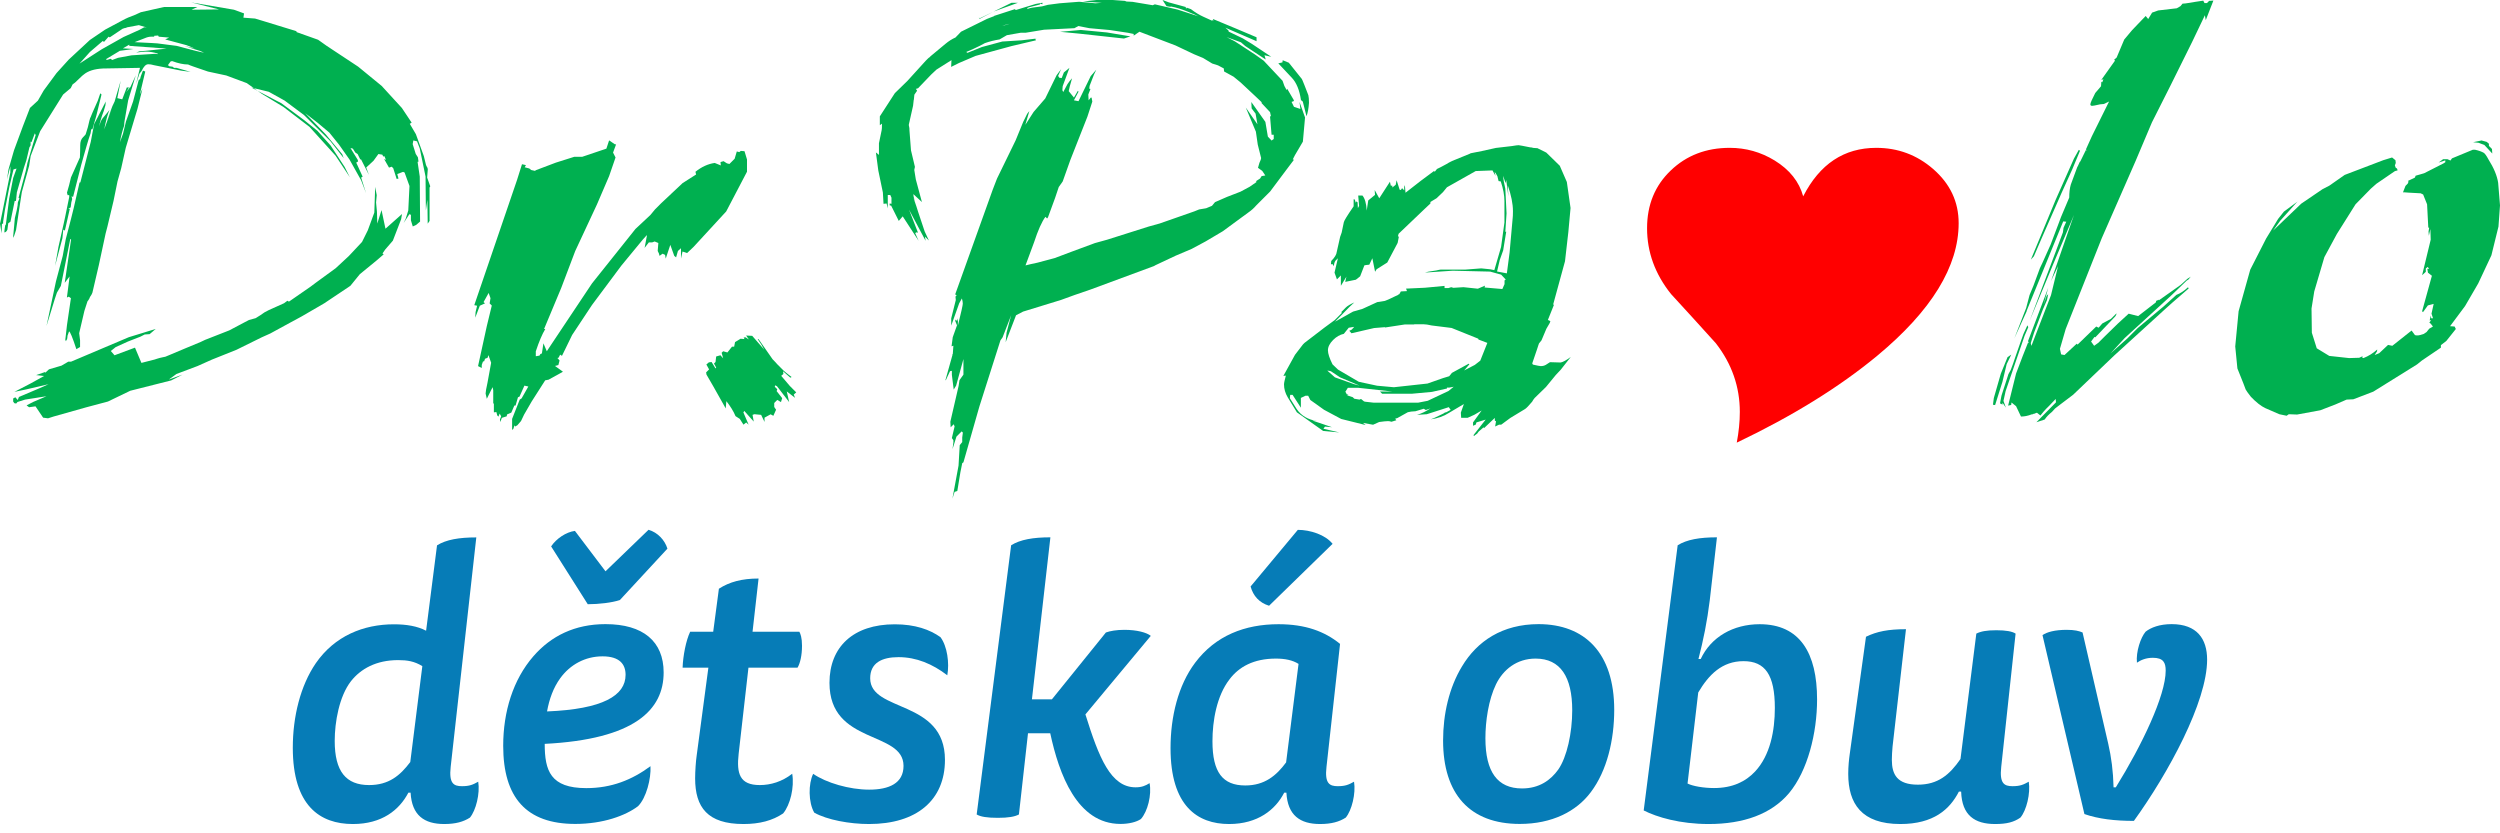
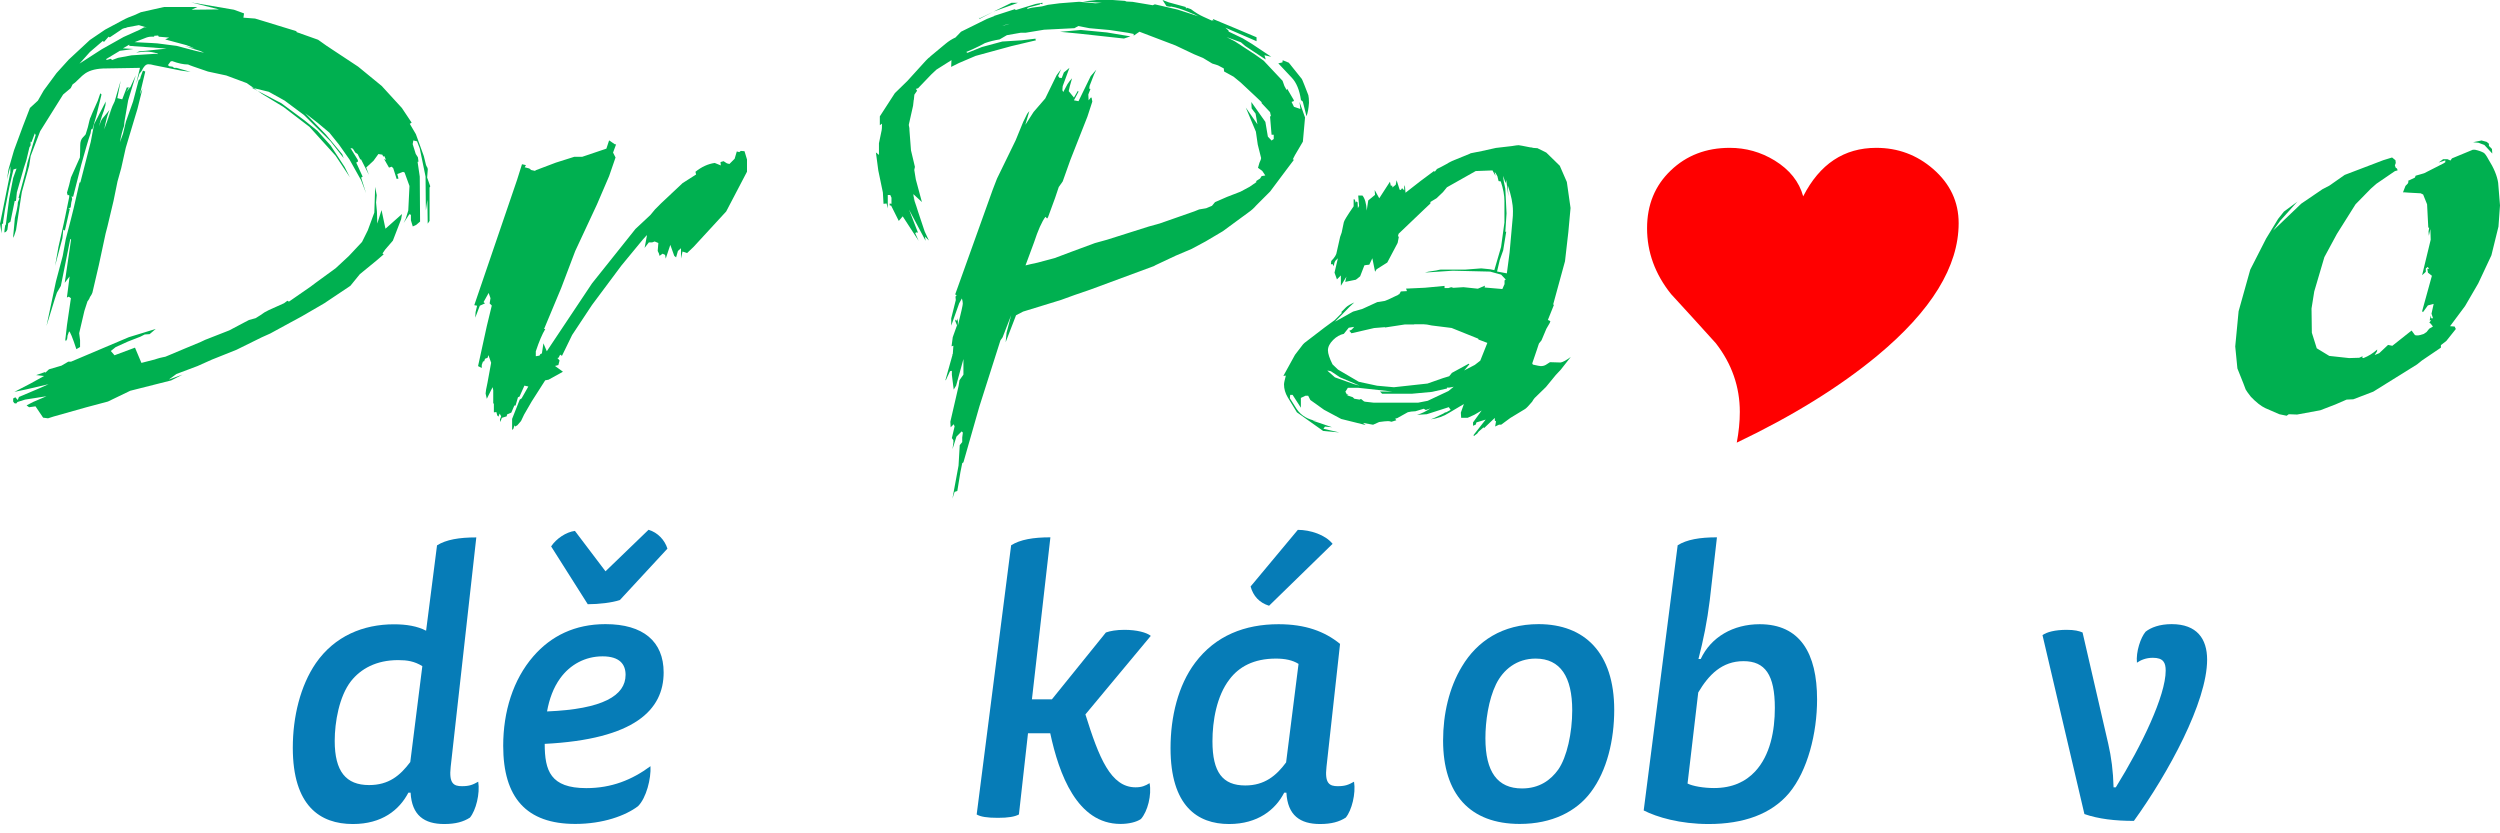
<svg xmlns="http://www.w3.org/2000/svg" width="225" height="75" viewBox="0 0 225 75" fill="none">
  <path d="M40.561 69.023C40.395 70.519 40.836 70.757 41.58 70.757C42.259 70.757 42.563 70.62 43.04 70.353C43.213 71.408 42.837 72.933 42.295 73.583C41.717 73.959 41.002 74.162 39.983 74.162C38.183 74.162 37.063 73.381 36.954 71.343H36.752C35.935 72.904 34.374 74.162 31.758 74.162C28.802 74.162 26.352 72.528 26.352 67.295C26.352 64.506 27.031 61.723 28.426 59.685C30.124 57.235 32.705 56.187 35.458 56.187C36.578 56.187 37.569 56.353 38.349 56.765L39.332 49.082C40.149 48.569 41.305 48.367 42.867 48.367L40.561 69.023ZM38.01 59.952C37.294 59.511 36.651 59.41 35.834 59.41C33.861 59.41 32.466 60.191 31.584 61.311C30.529 62.67 30.124 64.983 30.124 66.681C30.124 69.435 31.143 70.656 33.218 70.656C34.989 70.656 36.008 69.803 36.925 68.582L38.01 59.952Z" fill="#067CB7" />
  <path d="M52.768 70.931C55.045 70.931 56.88 70.186 58.543 68.958C58.608 70.078 58.167 71.813 57.423 72.557C56.302 73.41 54.264 74.154 51.778 74.154C47.362 74.154 45.288 71.776 45.288 67.122C45.288 64.065 46.169 61.174 48.005 59.063C49.602 57.227 51.742 56.172 54.495 56.172C57.892 56.172 59.728 57.733 59.728 60.523C59.728 63.891 57.112 66.537 49.024 66.948C49.024 69.362 49.537 70.931 52.768 70.931ZM49.234 64.029C54.264 63.826 56.302 62.598 56.302 60.733C56.302 59.779 55.76 59.071 54.228 59.071C52.667 59.071 51.308 59.815 50.419 61.044C49.805 61.889 49.436 62.908 49.234 64.029ZM49.602 49.176C50.079 48.461 50.961 47.882 51.742 47.781L54.495 51.417L58.369 47.68C59.186 47.919 59.829 48.598 60.068 49.378L55.789 54.004C55.074 54.243 53.888 54.38 52.898 54.38L49.602 49.176Z" fill="#067CB7" />
-   <path d="M64.188 56.859L64.701 52.985C65.655 52.371 66.775 52.067 68.271 52.067L67.729 56.859H71.943C72.044 57.032 72.181 57.401 72.181 58.117C72.181 58.998 72.008 59.714 71.777 60.09H67.361L66.479 67.838C66.276 69.637 66.58 70.656 68.38 70.656C69.363 70.656 70.382 70.353 71.3 69.637C71.502 70.859 71.126 72.427 70.483 73.208C69.529 73.851 68.373 74.162 66.912 74.162C63.682 74.162 62.562 72.665 62.562 70.049C62.562 69.435 62.627 68.488 62.699 68.011L63.754 60.09H61.434C61.47 59.034 61.738 57.639 62.114 56.859H64.188Z" fill="#067CB7" />
-   <path d="M78.223 71.068C80.023 71.068 81.317 70.49 81.317 68.929C81.317 65.734 74.653 67.057 74.653 61.456C74.653 58.225 76.792 56.187 80.529 56.187C82.365 56.187 83.687 56.664 84.641 57.343C85.256 58.16 85.458 59.685 85.256 60.776C83.933 59.757 82.466 59.143 80.868 59.143C79.372 59.143 78.317 59.656 78.317 61.044C78.317 64.137 85.046 62.916 85.046 68.387C85.046 72.022 82.495 74.162 78.216 74.162C76.453 74.162 74.443 73.786 73.287 73.142C72.745 72.225 72.745 70.526 73.186 69.644C74.349 70.454 76.453 71.068 78.223 71.068Z" fill="#067CB7" />
  <path d="M91.002 49.075C91.819 48.562 92.975 48.359 94.536 48.359L92.874 62.937H94.674L99.531 56.924C99.906 56.787 100.484 56.685 101.193 56.685C102.313 56.685 103.195 56.924 103.571 57.227L97.687 64.296C98.909 68.206 99.964 70.859 102.205 70.859C102.747 70.859 103.086 70.721 103.462 70.483C103.665 71.538 103.289 73.034 102.682 73.713C102.277 73.988 101.59 74.154 100.846 74.154C96.936 74.154 95.31 69.666 94.522 65.995H92.52L91.703 73.302C91.327 73.504 90.749 73.605 89.802 73.605C88.819 73.605 88.241 73.504 87.901 73.302L91.002 49.075Z" fill="#067CB7" />
  <path d="M119.384 69.023C119.211 70.519 119.659 70.757 120.403 70.757C121.082 70.757 121.386 70.62 121.863 70.353C122.036 71.408 121.661 72.933 121.119 73.583C120.54 73.959 119.825 74.162 118.806 74.162C117.006 74.162 115.886 73.381 115.777 71.343H115.575C114.795 72.875 113.197 74.162 110.617 74.162C107.762 74.162 105.348 72.528 105.348 67.332C105.348 64.513 106.028 61.687 107.56 59.649C109.396 57.199 112.048 56.179 115.069 56.179C117.483 56.179 119.218 56.823 120.605 57.95L119.384 69.023ZM116.869 59.75C116.327 59.41 115.647 59.273 114.831 59.273C112.829 59.273 111.499 60.017 110.653 61.145C109.497 62.641 109.121 64.882 109.121 66.717C109.121 69.507 110.039 70.692 112.077 70.692C113.812 70.692 114.867 69.811 115.749 68.618L116.869 59.75ZM114.216 54.517C113.335 54.243 112.785 53.635 112.554 52.783L116.804 47.687C117.924 47.687 119.283 48.128 119.933 48.945L114.216 54.517Z" fill="#067CB7" />
  <path d="M145.28 63.891C145.28 66.58 144.637 69.362 143.17 71.299C141.876 73.034 139.672 74.154 136.781 74.154C132.292 74.154 129.878 71.473 129.878 66.645C129.878 64.267 130.42 61.889 131.577 59.981C132.936 57.705 135.212 56.172 138.479 56.172C142.628 56.179 145.28 58.76 145.28 63.891ZM134.641 61.586C133.962 62.981 133.687 64.918 133.687 66.443C133.687 69.471 134.771 70.96 136.983 70.96C138.544 70.96 139.563 70.208 140.243 69.261C141.023 68.141 141.5 65.966 141.5 63.927C141.5 60.935 140.445 59.273 138.205 59.273C136.513 59.273 135.292 60.256 134.641 61.586Z" fill="#067CB7" />
  <path d="M150.99 49.075C151.807 48.562 152.963 48.359 154.525 48.359L153.881 54.004C153.643 55.941 153.303 57.603 152.862 59.309H153.065C153.983 57.336 155.985 56.179 158.37 56.179C162.005 56.179 163.537 58.796 163.537 62.944C163.537 66.002 162.684 69.37 161.022 71.372C159.425 73.273 156.91 74.162 153.78 74.162C151.2 74.162 149.126 73.547 147.933 72.94L150.99 49.075ZM151.879 70.519C152.356 70.757 153.339 70.924 154.257 70.924C155.92 70.924 157.112 70.346 157.965 69.428C159.324 67.968 159.736 65.756 159.736 63.718C159.736 60.726 158.854 59.504 156.917 59.504C154.98 59.504 153.787 60.726 152.841 62.323L151.879 70.519Z" fill="#067CB7" />
-   <path d="M170.331 67.187C170.295 67.599 170.266 68.04 170.266 68.38C170.266 69.702 170.743 70.62 172.608 70.62C174.407 70.62 175.462 69.738 176.445 68.307L177.869 57.025C178.274 56.823 178.787 56.722 179.669 56.722C180.522 56.722 181.1 56.823 181.403 57.025L180.11 69.023C179.944 70.519 180.384 70.757 181.129 70.757C181.808 70.757 182.112 70.62 182.589 70.353C182.755 71.408 182.386 72.933 181.837 73.583C181.259 73.988 180.616 74.162 179.56 74.162C177.725 74.162 176.568 73.381 176.503 71.242H176.301C175.484 72.839 174.024 74.162 171.032 74.162C167.534 74.162 166.341 72.326 166.341 69.644C166.341 69.001 166.406 68.351 166.479 67.845L167.939 57.307C168.922 56.83 169.941 56.628 171.538 56.628L170.331 67.187Z" fill="#067CB7" />
  <path d="M183.825 57.163C184.201 56.888 184.945 56.685 186 56.685C186.716 56.685 187.12 56.787 187.431 56.924L189.744 66.948C190.019 68.141 190.185 69.399 190.221 70.859H190.423C192.765 67.086 194.912 62.598 194.912 60.357C194.912 59.642 194.709 59.201 193.755 59.201C193.141 59.201 192.671 59.403 192.324 59.642C192.223 58.659 192.664 57.365 193.105 56.852C193.582 56.476 194.362 56.172 195.447 56.172C197.723 56.172 198.641 57.495 198.641 59.367C198.641 63.176 195.143 69.594 192.05 73.88C190.351 73.88 188.855 73.706 187.597 73.265L183.825 57.163Z" fill="#067CB7" />
  <path d="M19.731 0.853L17.201 0.217L21.054 0.875L21.964 1.207L21.907 1.59L22.955 1.67L23.699 1.894L26.67 2.804L26.698 2.891L28.628 3.578L29.402 4.127L32.235 5.999L34.352 7.733L36.166 9.714L37.048 11.036L36.882 11.145L37.431 12.077L38.147 14.057L38.342 14.853L38.422 15.019L38.393 14.99C38.465 15.062 38.501 15.149 38.501 15.236L38.443 15.98L38.718 16.753C38.718 16.79 38.711 16.818 38.689 16.833C38.667 16.855 38.66 16.876 38.66 16.912V19.883L38.494 20.129L38.465 17.982L38.328 18.943L38.299 15.886L37.778 13.357L37.532 12.72L37.2 12.641L37.142 12.973L37.417 13.855L37.612 14.159L37.691 14.737L37.663 14.542L37.583 14.571L37.778 15.893L37.807 19.941L37.453 20.244L37.15 20.382L36.983 19.832V19.334L36.846 19.276L36.325 20.071L36.521 19.659L36.745 18.943L36.853 16.739L36.412 15.525L36.275 15.467L35.755 15.662L35.863 16.074L35.697 16.103L35.393 15.142L35.256 15.004L35.01 15.084L34.569 14.31L34.736 14.39L34.598 14.057L34.49 14.086L34.41 13.92L34.056 13.862L33.615 14.47L32.958 15.077L33.203 15.734L32.488 14.332L32.43 14.361L32.184 13.862L31.982 13.732L31.758 13.378L31.541 13.32L32.199 14.39L32.227 14.527L32.061 14.636L32.639 15.901L32.502 15.98L32.943 17.382L32.502 16.226L31.454 14.354L30.522 13.031L29.64 11.933L28.621 11.08L27.465 10.184L29.308 12.084L30.797 13.877L30.934 14.231L29.748 12.72L27.356 10.35L25.622 9.056L24.191 8.261L22.622 7.878L24.935 9.092L25.318 9.287L27.414 10.841L28.57 11.774L29.756 13.096L31.02 15.026L31.49 15.958L30.197 14.007L27.855 11.419L25.513 9.627L23.562 8.442L22.21 7.48L20.367 6.794L18.719 6.44C17.585 6.057 16.985 5.847 16.927 5.804C16.522 5.804 16.045 5.703 15.496 5.5L15.358 5.529L15.113 5.862L15.25 5.97L15.525 5.999L15.662 6.107H15.886L17.151 6.469L16.32 6.36L13.87 5.869C13.653 5.804 13.479 5.782 13.349 5.782C13.125 5.782 12.93 5.984 12.742 6.389L12.547 6.635L12.243 7.567L12.598 6.107L9.266 6.165C8.492 6.201 7.914 6.389 7.531 6.714L7.394 6.823L6.758 7.43L6.534 7.596L6.367 7.929L5.681 8.507C5.442 8.89 4.756 9.996 3.614 11.81L2.761 14.036L2.624 14.918L1.966 17.281L1.829 18.163L1.446 20.692C1.352 20.967 1.301 21.14 1.279 21.213C1.221 21.321 1.185 21.386 1.171 21.408L1.279 20.28L1.337 19.623L1.503 18.936C1.576 18.589 1.612 18.343 1.612 18.192L1.749 17.859L1.67 17.801L2.327 15.351L2.465 14.665L3.209 12.157L3.137 11.998L2.833 12.8L2.754 12.742V13.075L2.645 13.27L2.371 14.426L2.154 15.084L1.518 17.31L1.438 18.083H1.323L0.94 19.955L0.744 20.093L0.665 20.671C0.593 20.837 0.499 20.916 0.39 20.916C0.39 20.772 0.419 20.562 0.47 20.28L0.528 20.201L0.831 17.837L1.185 16.023L1.489 15.171L1.214 15.25L0.86 16.739L0.448 18.857L0.282 19.955V20.121L0.173 20.15L0.145 21.003L0 20.143L0.932 15.518V14.968L0.629 16.154L0.766 15.243L1.258 13.537L2.06 11.362L2.696 9.714L3.411 9.056L3.932 8.145L5.088 6.577L6.187 5.363L8.088 3.599L9.461 2.667L11 1.843C11.369 1.641 11.723 1.489 12.07 1.373L12.677 1.099L14.766 0.629H17.765L17.245 0.875L19.97 0.846H19.731V0.853ZM33.688 19.131L33.767 16.818L33.904 17.563L33.846 18.221L33.926 19.073L33.955 20.121L34.338 18.907L34.692 20.584L36.181 19.261L36.102 19.731L35.357 21.661L34.67 22.456L34.425 22.81L34.533 22.89L33.897 23.439L32.386 24.675L31.534 25.723L29.192 27.291L27.154 28.476L26.084 29.055L24.321 30.016L23.562 30.356C22.095 31.071 21.336 31.447 21.278 31.483C21.184 31.519 20.454 31.816 19.073 32.365L17.78 32.943L15.879 33.659L15.192 34.157L16.428 33.716L15.409 34.237L11.723 35.169L9.714 36.138L7.762 36.658L4.842 37.482L4.322 37.648L3.881 37.59L3.195 36.571L2.616 36.651L2.392 36.484L2.971 36.181L4.185 35.661L2.255 35.964L1.568 36.181L1.46 36.318L1.294 36.289L1.185 36.138V35.863L1.38 35.755L1.597 36L1.706 35.726L3.578 34.931L4.373 34.577L2.363 35.046L1.294 35.27L2.783 34.497L3.968 33.839L3.252 33.76L4.047 33.485L4.076 33.543L4.409 33.239L5.536 32.907L6.143 32.553H6.389L11.593 30.348L14.014 29.604L13.465 30.074L13.024 30.103L12.641 30.298L11.513 30.739L10.415 31.237L9.974 31.591L10.306 31.975L12.149 31.288L12.728 32.661L13.913 32.358C13.985 32.343 14.057 32.314 14.137 32.285C14.209 32.256 14.296 32.235 14.383 32.213C14.477 32.199 14.571 32.17 14.672 32.148C14.773 32.119 14.838 32.105 14.882 32.105L15.351 31.91L16.587 31.389L18.047 30.782L18.459 30.587L20.635 29.734L22.398 28.802L23.005 28.635C23.186 28.527 23.338 28.433 23.446 28.361L23.8 28.115C23.872 28.079 24.01 28.007 24.212 27.898C24.285 27.862 24.733 27.66 25.564 27.291L25.867 27.067L26.005 27.147L27.956 25.795L28.397 25.463L30.211 24.14L31.396 23.041L32.582 21.776L33.102 20.729L33.688 19.131ZM13.075 6.44L12.995 6.772L12.583 8.507L12.829 7.957L12.171 10.603L12.366 9.808L11.318 13.306L10.906 15.149L10.574 16.334L10.22 18.069L9.67 20.382L9.504 21.018L8.897 23.851L8.319 26.33C8.297 26.388 8.276 26.438 8.247 26.496C8.218 26.554 8.189 26.605 8.153 26.648C8.117 26.691 8.095 26.735 8.08 26.771C8.073 26.807 8.059 26.843 8.037 26.879C7.965 27.009 7.907 27.089 7.871 27.125L7.596 27.978L7.126 29.987L7.206 30.623V31.23L6.873 31.425C6.526 30.363 6.302 29.828 6.216 29.828L6.078 30.211C6.078 30.32 6.049 30.486 5.999 30.71L5.97 30.544L5.862 30.717L6.028 29.257L6.382 26.836L6.187 26.698L6.021 26.778L6.266 24.877L5.825 25.455L6.1 23.583L6.433 21.299L6.404 21.545L6.324 21.516L5.478 25.73L5.124 26.337L4.929 26.915L4.185 29.337L5.038 25.318L5.645 23.034L5.919 21.524L6.389 19.709L6.635 18.719L7.155 16.435L7.235 16.407L8.167 12.771L8.471 11.174L9.519 9.136L9.49 9.468C9.381 9.873 9.28 10.184 9.186 10.4C9.042 10.82 8.955 11.145 8.94 11.362C8.998 11.087 9.085 10.856 9.215 10.675L9.851 9.902C9.685 10.285 9.533 10.863 9.381 11.636L10.039 9.822L9.598 10.921L10.118 9.548L10.314 9.136L10.863 7.264L10.559 8.832L11 8.94L11.412 7.871H11.607L11.362 8.283L11.636 7.95L11.665 7.871H11.723L12.222 6.772L11.535 9.027L11.232 10.762C11.195 10.943 11.174 11.13 11.174 11.311C11.029 11.716 10.899 12.207 10.791 12.8L11.065 12.056L11.34 10.928L11.976 9.136L12.475 7.235L12.612 7.097L12.67 6.873L12.865 6.353L13.075 6.44ZM8.803 9.056L9.027 8.398L9.136 8.507L8.673 10.4L8.319 11.636H8.21L8.153 11.991C8.023 12.359 7.907 12.735 7.798 13.118L7.553 13.971L7.307 14.853L6.577 17.722L6.44 17.664L6.498 17.91L6.418 18.213L6.36 18.662L6.143 18.799H6.281L5.84 20.75L5.695 20.671L5.616 21.444L4.958 23.923L5.262 22.217L5.731 20.129L5.869 19.493L6.23 17.729V17.563H6.086L6.028 17.339L6.223 16.652L6.389 15.966L7.191 14.173C7.206 13.805 7.22 13.443 7.22 13.075C7.22 12.764 7.3 12.525 7.466 12.359C7.632 12.193 7.712 12.099 7.712 12.084L7.907 11.448L8.044 10.87C8.059 10.812 8.073 10.762 8.088 10.718C8.095 10.675 8.117 10.61 8.16 10.538C8.174 10.48 8.203 10.415 8.239 10.343C8.276 10.27 8.304 10.205 8.319 10.147L8.803 9.056ZM13.212 2.479L12.496 2.262L11.448 2.457L11.282 2.53V2.508L11.036 2.587L9.88 3.361L9.772 3.303L9.36 3.773L9.251 3.686L8.095 4.676L7.155 5.724L9.165 4.43L11.116 3.332L12.576 2.674L12.988 2.45L13.212 2.479ZM13.154 4.568L14.997 4.373L11.636 4.127V4.019L11.058 4.351L12.019 4.409L10.784 4.575L9.548 5.319L9.605 5.399L9.96 5.291L10.097 5.399L10.624 5.204L11.839 4.98L13.985 4.842L14.209 4.871L14.18 4.814C13.834 4.705 13.487 4.647 13.132 4.647C12.966 4.647 12.677 4.676 12.251 4.727L12.554 4.618L13.154 4.568ZM14.231 3.195L13.877 3.223V3.303H13.573C13.429 3.303 13.241 3.346 13.024 3.44L12.113 3.794L13.682 3.874L14.152 3.903L15.886 4.127C17.389 4.532 18.213 4.734 18.365 4.734C18.293 4.698 18.155 4.64 17.953 4.568C17.693 4.496 17.238 4.344 16.58 4.127L17.541 4.373L16.797 4.069L14.867 3.549L15.221 3.382L14.289 3.303L14.231 3.195Z" fill="#00B050" />
  <path d="M54.575 13.378L54.821 12.634L55.341 12.988H55.449L55.175 13.732L55.399 14.173L54.821 15.85L53.722 18.409L51.77 22.593L50.506 25.925L48.966 29.611H49.075C48.8 30.067 48.511 30.739 48.222 31.62V31.758V32.061L48.554 32.004L48.634 31.866L48.771 31.808L48.908 30.898L49.212 31.613L49.595 31.035L53.281 25.506L57.191 20.606L58.543 19.341L58.955 18.842L59.504 18.293L61.434 16.479L62.648 15.705L62.59 15.46C63.139 15.019 63.718 14.751 64.325 14.665L64.874 14.889L64.845 14.585L65.12 14.506L65.423 14.701L65.647 14.759L66.117 14.289L66.312 13.631L66.536 13.689L66.674 13.581L67.006 13.609L67.23 14.354V15.453L65.358 19.03L62.417 22.225L61.839 22.774L61.426 22.637L61.289 23.273V22.34L61.014 22.586L60.848 23.164L60.682 23.027L60.328 22.037L59.916 23.273L59.858 22.94L59.634 22.832L59.359 23.027L59.302 22.81L59.193 22.586L59.251 21.87L58.919 21.733L58.702 21.813H58.398L58.015 22.311L58.232 21.155L58.095 21.292L57.849 21.567L55.919 23.909L53.274 27.457L51.489 30.153L50.578 32.025L50.412 31.917L50.274 32.191L50.166 32.22L50.361 32.444L50.253 32.856L49.949 32.936L50.665 33.456L49.371 34.172L49.067 34.23L47.853 36.13L47.167 37.316L46.892 37.894L46.559 38.277L46.364 38.385L46.306 38.277L46.198 38.609L46.09 38.689V37.699L46.776 35.964L46.943 35.856L47.55 34.786L47.196 34.707L46.755 35.697L46.617 35.755L46.401 36.499H46.292L46.017 37.135L45.634 37.301L45.605 37.468L45.165 37.605L45.027 37.988L44.998 37.742L45.107 37.468L44.969 37.222L44.861 37.496L44.753 37.388L44.673 37.084L44.449 37.113V36.355L44.391 36.275V35.118L44.333 34.844L43.813 35.892C43.741 35.617 43.705 35.458 43.705 35.422C43.705 35.278 43.762 34.952 43.871 34.461L44.203 32.647L43.958 31.96L43.878 32.206L43.654 32.285L43.575 32.509L43.466 32.538L43.358 32.842V33.117L43.025 32.95L43.82 29.315L44.261 27.501L44.066 27.306L44.145 26.836L43.979 26.366L43.596 27.053L43.517 27.19L43.654 27.298L43.184 27.515L42.772 28.592L42.801 28.093L42.938 27.515L42.685 27.465L46.538 16.182L46.979 14.78L47.333 14.86L47.224 15.055L47.636 15.163L47.803 15.301L48.157 15.38L48.215 15.322L50.029 14.636L51.677 14.115H52.392L54.575 13.378Z" fill="#00B050" />
-   <path d="M67.397 30.551L67.151 30.197L67.7 30.226L68.77 31.461L68.524 31.02L68.192 30.522H68.271L69.536 32.336C69.76 32.56 69.89 32.705 69.948 32.777L70.526 33.355C70.62 33.449 70.859 33.637 71.242 33.933L71.133 33.991L70.476 33.413L70.505 33.658L70.309 33.825L71.083 34.735L71.661 35.314L71.437 35.509L71.553 35.805L70.808 35.227L71.025 36.188L69.926 34.757L69.76 34.678L69.731 34.815L69.955 35.032L69.897 35.198L70.396 35.834L70.288 36.188L69.955 35.993L69.681 36.268V36.629L69.847 36.875L69.601 37.424L69.356 37.287L68.806 37.59V37.973L68.503 37.337L67.895 37.279L67.729 37.337L67.838 37.944L66.985 36.983L66.905 37.12L67.375 38.219L67.158 38.024L66.913 38.219L66.58 37.699L66.197 37.453C66.016 37.012 65.734 36.564 65.373 36.102L65.315 36.759L64.217 34.808L63.581 33.709L63.552 33.514L63.819 33.247L63.573 32.806L63.797 32.611L64.043 32.582L64.397 33.16L64.455 33.08L64.26 32.719L64.397 32.582L64.455 32.083L64.838 31.974L65.084 32.249L64.947 31.75L65.084 31.613L65.467 31.722L65.879 31.201H66.074L66.154 30.789L66.652 30.486L67.007 30.515L66.927 30.377L67.093 30.356L67.397 30.551Z" fill="#00B050" />
  <path d="M99.863 0.304L97.47 0.137L98.685 0H100.145L101.243 0.08L101.38 0.137L101.93 0.166L103.744 0.47L103.939 0.39L105.977 0.86L107.849 1.467C107.719 1.409 107.603 1.359 107.495 1.301C107.473 1.279 107.452 1.272 107.423 1.258C107.394 1.25 107.372 1.243 107.35 1.243C106.729 0.968 106.194 0.773 105.753 0.665L105.37 0.585L105.341 0.614L104.987 0.557L104.626 0L105.204 0.217L106.714 0.629L106.743 0.795L106.801 0.687L107.184 0.824C107.567 1.12 107.943 1.344 108.312 1.511L109.107 1.872V1.792L109.215 1.872L109.157 1.706L111.138 2.53L113.089 3.354V3.708L110.285 2.494L110.559 2.739L110.588 2.848L111.853 3.455L112.677 3.953L114.412 5.11L113.805 4.973L113.913 5.356L112.07 4.141L111.687 3.809L110.393 3.339L111.138 3.722L112.952 4.907L113.725 5.457L115.431 7.271L115.597 7.741L115.792 8.102L115.85 7.994L116.428 8.984L116.457 9.092L116.24 9.172L116.457 9.613L117.035 9.808L116.956 9.172L117.454 10.574L117.259 12.749L116.544 13.964L116.349 14.347L116.457 14.376L115.77 15.286L114.31 17.238L113.32 18.228L113.046 18.503C112.865 18.719 112.626 18.936 112.33 19.139L110.046 20.815L108.507 21.726L107.242 22.405L105.811 23.012L103.997 23.865L103.859 23.945L98.135 26.062L96.704 26.554L95.49 26.995L92.079 28.043L91.443 28.375L90.51 30.797L90.59 29.944L91.002 28.375L90.236 30.356L90.04 30.63L88.14 36.6L86.709 41.609L86.6 41.688L86.434 42.512L86.159 44.189L85.913 44.269L85.718 44.876L86.268 41.905L86.376 40.062L86.6 39.788V39.376L86.658 38.935L86.55 38.826L86.08 39.296L85.726 40.423L85.805 39.816V39.621L85.668 39.426L85.913 38.378L85.834 38.183L85.559 38.458L85.531 37.959L86.275 34.736L86.354 34.215L86.709 33.716V32.314L86.051 34.707L85.834 35.061L85.668 33.738V33.377L85.502 33.406L85.118 34.23L85.09 34.201L85.747 31.859L85.668 31.917H85.747L85.805 31.114L85.639 31.172L85.747 30.348L86.13 29.279L85.964 28.867L86.022 28.758L86.13 28.896L86.21 28.65V29.308C86.506 28.115 86.651 27.457 86.651 27.327C86.651 27.197 86.622 27.045 86.571 26.858L86.326 27.298L85.61 29.308V28.65L86.022 27.002L85.993 26.698L86.102 26.561L85.964 26.503L89.347 17.064L89.73 16.074L91.406 12.634L92.093 10.957L92.447 10.241L92.642 9.996L92.281 11.232L93.025 10.075L94.073 8.861L95.093 6.772L95.504 6.223L95.23 6.83L95.338 6.996L95.555 7.025V7.018L95.75 6.519L96.249 6.107L95.642 7.755L95.613 8.117L95.692 8.283L96.075 7.567C96.206 7.365 96.343 7.191 96.487 7.047C96.321 7.596 96.22 7.979 96.184 8.203L96.654 8.781L97.008 8.174L97.066 8.254L96.654 9.027L97.066 9.107L98.164 6.852L98.663 6.273L98.446 6.743C98.208 7.35 98.078 7.676 98.063 7.733L98.034 7.979L98.142 8.008L97.947 8.507L97.976 9.027L98.171 8.781L98.28 8.81L98.251 8.839L98.309 9.143L97.868 10.494L96.328 14.405L95.642 16.334L95.288 16.833L94.955 17.823L94.319 19.558L94.24 19.666L94.088 19.514C93.755 19.97 93.416 20.736 93.069 21.798L92.295 23.887L92.736 23.779L93.372 23.641L94.912 23.229L95.57 22.983L96.451 22.651L98.54 21.878L99.639 21.574L103.382 20.389L104.373 20.114L107.509 19.016L107.921 18.849C108.138 18.813 108.297 18.784 108.391 18.77C108.485 18.755 108.536 18.741 108.557 18.741L109.078 18.524L109.352 18.192L110.429 17.722L111.644 17.252L112.467 16.811L113.103 16.37L113.024 16.312L113.407 16.067L113.544 15.85L113.877 15.792L113.602 15.38L113.219 15.105C113.313 14.773 113.356 14.621 113.356 14.636C113.378 14.578 113.4 14.527 113.429 14.47C113.458 14.412 113.472 14.376 113.472 14.361C113.487 14.303 113.501 14.26 113.501 14.224L113.197 13.009L113.031 11.853L112.121 9.678L113.169 11.188L113.002 10.227L112.648 9.757L112.619 9.179L113.884 10.971L114.108 12.294L114.441 12.648L114.636 12.511V12.128H114.441L114.303 10.48L114.383 10.451L114.303 10.09L113.53 9.266L113.559 9.208L113.01 8.687L111.658 7.423L111.022 6.902L110.169 6.433L110.14 6.158L109.62 5.883L109.099 5.717L108.275 5.218L107.473 4.886L105.796 4.091L102.551 2.855L102.031 3.209V3.057L101.511 2.949L99.884 2.703L98.041 2.537L97.051 2.342L96.697 2.537L93.972 2.674L92.295 2.949H91.855L90.619 3.166L89.961 3.549C89.506 3.621 89.065 3.729 88.638 3.881C88.378 4.026 88.017 4.214 87.54 4.43L86.962 4.676L87.07 4.756L87.952 4.402L88.364 4.235L90.207 3.737L91.941 3.628L93.343 3.462L93.177 3.491L93.235 3.628L91.031 4.149L87.807 5.03L86.318 5.666L85.603 6.021L85.632 5.413L84.28 6.266L83.81 6.707L82.625 7.943L82.43 8.001L82.538 8.167L82.293 8.521C82.256 8.926 82.235 9.085 82.235 8.991L82.177 9.511L81.794 11.217C81.794 11.289 81.801 11.354 81.823 11.412C81.844 11.47 81.852 11.579 81.852 11.745L81.989 13.53L82.343 15.019L82.285 15.293L82.423 16.146L82.972 18.184L82.199 17.469C82.213 17.744 82.314 18.076 82.502 18.459L82.199 17.773L82.473 18.567L82.639 19.088L83.218 20.823L83.601 21.646L83.247 21.292L83.304 21.675L81.816 18.871L82.618 20.938L82.452 20.909L82.372 20.989L82.676 21.675L81.245 19.471L80.89 19.883L80.204 18.51L80.067 18.481V18.314L80.233 18.343V17.794L80.124 17.548H79.9V18.755L79.792 18.314L79.517 18.343L79.459 17.324L79.047 15.344L78.831 13.718L79.105 13.942V12.894L79.351 11.709C79.365 11.651 79.38 11.463 79.38 11.13L79.185 11.268V10.473L80.536 8.384L81.664 7.285L83.312 5.471C83.384 5.399 83.449 5.334 83.507 5.276C83.565 5.218 83.608 5.182 83.644 5.168C83.666 5.146 83.68 5.132 83.702 5.11C83.716 5.095 83.738 5.074 83.76 5.052L85.082 3.953C85.393 3.693 85.697 3.505 85.993 3.375L86.492 2.855L88.834 1.698L89.469 1.453V1.431L91.341 0.824L91.421 0.903L93.213 0.354L93.82 0.246V0.383L93.596 0.325V0.405L92.635 0.65C92.527 0.687 92.476 0.708 92.498 0.708C92.476 0.73 92.462 0.744 92.44 0.766C92.44 0.788 92.447 0.795 92.469 0.795C92.505 0.795 92.563 0.781 92.635 0.752C92.707 0.723 92.816 0.701 92.968 0.679L93.791 0.571L94.312 0.434L95.36 0.296L97.123 0.159L98.583 0.296L99.378 0.239L99.863 0.304ZM88.226 1.626L91.031 0.253H91.609L89.404 1.048L88.19 1.684L88.082 1.605L88.226 1.626ZM96.618 1.373L94.912 1.568L92.845 1.98L91.356 2.284L91.847 2.009C91.443 2.045 91.276 2.067 91.356 2.067C90.857 2.125 90.474 2.212 90.2 2.342L92.953 1.518L94.796 1.272L95.295 1.301L96.148 1.135L96.618 1.373ZM95.403 2.862L97.275 2.696L99.617 2.92L101.735 3.274L101.156 3.469L97.138 3.028L95.403 2.862ZM115.416 5.616L115.445 5.421L115.994 5.645L117.093 7.018C117.151 7.054 117.252 7.264 117.397 7.654L117.751 8.565C117.787 8.709 117.809 8.94 117.809 9.251C117.772 9.764 117.7 10.169 117.585 10.466L117.252 9.143L117.086 9.005C116.956 8.109 116.681 7.437 116.262 6.996L115.048 5.703L115.416 5.616Z" fill="#00B050" />
  <path d="M138.392 13.349L139.166 13.732L140.38 14.918L141.016 16.378L141.349 18.719L141.153 20.866L140.85 23.511L139.78 27.421H139.86L139.31 28.794L139.534 28.903L139.477 29.069L139.173 29.59L138.732 30.637L138.508 30.912L138.45 31.078L138.342 31.411L137.901 32.705L137.959 32.813C138.364 32.907 138.602 32.95 138.674 32.95C138.841 32.95 138.985 32.914 139.115 32.842L139.498 32.596L140.46 32.625C140.662 32.589 140.965 32.423 141.37 32.126L140.46 33.283L140.019 33.752L139.137 34.829L138.118 35.82C138.024 35.928 137.952 36.044 137.894 36.152C137.583 36.521 137.373 36.737 137.258 36.81L135.935 37.612L135.111 38.219H134.916L134.562 38.385L134.641 37.916L134.533 37.858V37.612L133.572 38.523L133.514 38.465L133.073 38.848L132.943 39.029L132.748 39.166L132.668 39.245L132.61 39.166L133.709 37.764L133.073 37.959L132.878 38.017L132.82 38.212L132.574 38.32V38.017L133.348 36.947L132.69 37.33L132.083 37.605H131.671H131.505L131.476 37.135L131.75 36.362L130.399 37.164C129.944 37.46 129.401 37.648 128.773 37.742L129.105 37.605L129.9 37.222L130.066 37.113H130.146L130.558 36.889L130.392 36.644L128.411 37.28L127.53 37.337C127.913 37.229 128.317 37.034 128.744 36.759L128.332 36.897C128.274 36.882 128.231 36.853 128.194 36.817C128.173 36.803 128.158 36.788 128.137 36.788L127.392 37.012L127.009 37.041L126.706 37.099L125.759 37.627L125.564 37.684L125.672 37.822L125.231 37.959C125.123 37.923 125.022 37.901 124.928 37.901C124.761 37.901 124.494 37.93 124.125 37.981L123.576 38.226L122.665 38.06L122.911 38.255L120.707 37.706L119.167 36.882L117.931 36L117.736 35.617H117.49L117.079 35.812V36.694L116.334 35.538H116.117L116.088 35.841L116.695 36.803C117.1 37.41 117.722 37.778 118.567 37.901L118.098 37.843L119.883 38.45L119.247 38.393L119.109 38.588L120.541 38.92L119.081 38.783L116.717 37.106L115.893 35.755C115.676 35.386 115.561 35.003 115.561 34.598C115.561 34.468 115.619 34.201 115.727 33.803L115.503 33.832L116.551 31.931L117.266 30.999L117.404 30.861L119.196 29.488L120.129 28.802L120.678 28.252L120.786 28.144L120.7 28.101L121.14 27.66C121.27 27.53 121.516 27.385 121.885 27.219L121.473 27.602L120.15 28.953L121.776 28.043L122.629 27.797L123.952 27.19L124.639 27.081C124.805 27.024 125.072 26.908 125.434 26.727C125.455 26.713 125.47 26.698 125.491 26.698C125.506 26.698 125.528 26.691 125.549 26.67C125.564 26.67 125.614 26.648 125.687 26.612C125.708 26.597 125.723 26.583 125.744 26.583C125.759 26.583 125.78 26.576 125.802 26.554C125.838 26.518 125.882 26.489 125.939 26.474L126.077 26.229L126.626 26.2L126.568 26.034L126.539 25.976L128.245 25.896L130.009 25.73V25.925H130.363L130.608 25.846L130.804 25.903L131.714 25.846L133.008 25.983L133.644 25.708L133.615 25.875L135.212 26.012L135.408 25.571V25.238L135.516 25.159L135.104 24.718L134.114 24.444L130.753 24.364L128.245 24.53L128.549 24.451C128.729 24.429 128.968 24.393 129.264 24.342C129.488 24.285 129.626 24.263 129.676 24.263H131.88L133.312 24.154L134.107 24.234L134.49 24.313L135.097 22.225L135.4 20.02V18.119C135.4 17.585 135.292 16.992 135.068 16.327L134.873 16.298L134.764 15.857L134.627 15.611L134.519 15.474L134.598 15.835L134.323 15.337L132.813 15.395L130.225 16.855L129.864 17.296L129.286 17.845L128.737 18.177V18.314L128.267 18.755L125.874 21.039L125.817 21.256L125.896 21.314L125.788 21.863L124.855 23.627L123.894 24.234L123.757 24.458L123.511 23.244L123.236 23.822L122.962 23.851L122.795 23.88L122.412 24.87L122.029 25.174L121.068 25.369L121.177 24.899L120.678 25.723V24.79L120.324 25.145L120.107 24.537L120.41 23.244L120.194 23.46C120.1 23.591 120.056 23.757 120.056 23.959L119.919 23.764L119.782 23.793L119.811 23.489C120.121 23.179 120.288 22.904 120.309 22.666L120.613 21.314L120.75 20.931L120.945 19.998C120.967 19.869 121.256 19.391 121.827 18.567V17.931L121.935 17.96L122.015 18.264L122.044 18.127L122.181 18.206L122.21 18.727L122.318 18.531L122.239 17.599H122.622C122.839 17.859 122.969 18.307 123.005 18.951L123.142 18.04L123.75 17.541L123.721 17.1L124.133 17.845L125.094 16.356L125.173 16.71H125.311V16.876L125.614 16.631L125.694 16.219L125.968 17.071L126.077 17.1L126.185 16.934L126.38 17.129V16.826L126.438 16.659L126.496 17.346L127.869 16.276L129.055 15.395L129.134 15.452L129.329 15.207C129.495 15.134 129.777 14.99 130.182 14.766C130.29 14.694 130.457 14.6 130.681 14.491L132.358 13.805H132.3L132.849 13.696L133.398 13.588L134.634 13.313L136.065 13.147C136.398 13.089 136.6 13.067 136.672 13.067C136.73 13.067 137.077 13.132 137.72 13.262C137.793 13.262 137.858 13.27 137.915 13.291C137.973 13.313 138.046 13.32 138.14 13.32C138.197 13.32 138.248 13.328 138.291 13.335C138.313 13.313 138.356 13.328 138.392 13.349ZM119.456 33.355L120.143 33.962L121.849 34.569L122.369 34.707L120.606 33.962L119.782 33.413C119.644 33.377 119.529 33.355 119.456 33.355ZM127.277 29.199H126.453L124.66 29.474L124.631 29.445L123.67 29.524L121.632 29.994L121.437 29.77L121.661 29.662L121.878 29.416L121.386 29.495L120.945 30.045C120.598 30.117 120.273 30.305 119.984 30.594C119.673 30.905 119.514 31.216 119.514 31.526C119.514 31.823 119.652 32.242 119.926 32.791L120.418 33.261L122.29 34.36L123.937 34.714L125.448 34.851L128.476 34.519L129.878 34.027L130.428 33.861L130.674 33.557L132.184 32.733L132.242 32.791L131.772 33.341L132.733 32.842L133.225 32.459L133.861 30.861L133.066 30.558L133.037 30.479L130.645 29.517C130.659 29.517 130.066 29.445 128.852 29.293C128.541 29.221 128.303 29.185 128.137 29.185H127.277V29.199ZM125.484 35.256L122.239 34.902H121.307L121.083 35.256L121.22 35.502H121.357L121.249 35.581L121.748 35.747L121.885 35.885L122.355 35.964L122.492 35.906L122.767 36.13L122.904 36.159L123.619 36.239H127.638L128.491 36.073L130.363 35.191L130.833 34.808L130.421 34.887H130.225V34.967L128.874 35.27L127.06 35.437H124.393L124.198 35.241H125.484V35.256ZM135.501 16.486L135.285 15.828C135.299 16.125 135.364 16.508 135.48 16.985L135.588 19.211L135.48 20.859H135.559L135.285 22.535L134.981 23.388L134.735 24.436L135.617 24.602L135.863 22.731L136.138 19.652C136.152 19.558 136.166 19.348 136.166 19.016C136.166 18.336 136.007 17.556 135.697 16.674L135.754 17.664L135.559 16.204L135.501 16.486Z" fill="#00B050" />
-   <path d="M180.074 33.63L180.681 32.141L181.013 31.917L180.601 32.77L180.218 34.367L179.56 36.456L179.365 36.427L179.445 35.82L180.074 33.63ZM182.112 30.052L182.466 29.279L182.545 29.445L182.213 30.218L180.507 35.198L180.312 36.08L180.529 36.687L180.225 36.246V36.412L180.001 36.304L180.11 35.726L180.139 35.588L180.717 33.803C180.717 33.745 180.796 33.579 180.963 33.304C181.107 32.936 181.244 32.553 181.374 32.148L181.873 30.717L182.112 30.052ZM196.422 0.332L196.726 0.304L197.579 0.166L198.294 0.058L198.403 0.275H198.627L198.822 0.08L199.205 0.051L198.518 1.814L198.439 1.373L197.282 3.794L195.302 7.784L193.676 11.008L192.187 14.527L189.159 21.437L185.913 29.611L185.393 31.396L185.501 31.895L185.805 31.953L186.904 30.934L186.983 31.013L188.66 29.387L188.877 29.495L189.209 29.113L189.982 28.701L190.481 28.202C190.481 28.296 190.445 28.383 190.373 28.476L189.325 29.575L188.58 30.356L188.501 30.327L188.197 30.739L188.472 31.122L188.855 30.847L189.433 30.269L190.618 29.113L191.58 28.231L192.433 28.448L194.03 27.212L194.059 27.074L194.333 26.966L194.276 27.045L196.256 25.643L196.863 25.094L197.167 24.899L196.971 25.145L196.863 25.224H196.834L195.461 26.547L194.109 27.783L191.218 30.428L189.954 31.801L191.442 30.479L192.404 29.517L194.716 27.587L195.873 26.54C196.22 26.409 196.567 26.185 196.921 25.853L196.979 25.961L195.49 27.255L194.941 27.747L190.264 32.011L186.578 35.531L185.451 36.383L184.952 36.766L184.677 37.07C184.403 37.287 184.179 37.518 184.02 37.757L183.275 38.002L185.039 36.21L185.01 35.906L184.432 36.514L184.157 36.788C184.027 36.918 183.854 37.121 183.637 37.395L183.333 37.15C183.311 37.15 183.29 37.157 183.254 37.164C183.218 37.171 183.189 37.186 183.174 37.207C183.138 37.222 183.102 37.236 183.066 37.236C183.03 37.236 183.001 37.243 182.986 37.265C182.95 37.287 182.907 37.294 182.849 37.294C182.516 37.424 182.198 37.489 181.888 37.489L181.447 36.557L181.035 36.224L181.006 36.448L180.731 36.506L181.447 33.615L182.054 32.018L182.524 30.833L182.603 30.89L182.524 30.695L184.338 25.904L183.926 27.414L184.2 26.619L184.338 26.482C184.265 26.792 184.229 26.966 184.229 27.002L183.846 27.884L183.073 29.922L182.769 30.883L182.827 31.129L184.591 26.561L185.227 23.945L184.591 25.296L186.658 19.348L184.786 23.779L182.668 28.874L185.024 22.622L185.66 20.916L185.718 20.505L185.964 19.955L185.689 19.926L182.415 27.934L182.386 28.043L181.288 30.464L182.357 27.71L182.661 26.554L183.015 25.701L183.593 24.133L183.839 23.612L184.555 22.015L185.241 20.201L185.487 19.543L186.231 17.78C186.231 17.339 186.275 16.956 186.369 16.623L186.947 15.055C186.969 15.033 187.041 14.882 187.171 14.585L187.229 14.527L187.727 13.508L187.865 13.537L187.727 13.458L188.277 12.243L189.816 9.136L189.346 9.36L189.014 9.389C188.609 9.483 188.371 9.526 188.298 9.526C188.19 9.526 188.132 9.483 188.132 9.389C188.132 9.28 188.277 8.94 188.573 8.369L189.093 7.762L189.122 7.35L189.202 7.408L189.31 7.134L189.115 7.191L190.351 5.457L190.272 5.377L190.496 5.182L191.182 3.556L191.898 2.703L193.112 1.438L193.336 1.713L193.69 1.135L194.239 0.94L195.916 0.744L196.249 0.549L196.422 0.332ZM186.651 14.282L187.091 13.487L187.2 13.566L186.513 15.221L185.552 17.339L183.738 21.466L183.051 23.063L182.777 23.367L185.003 17.997L186.651 14.282Z" fill="#00B050" />
  <path d="M220.541 14.448L220.678 14.253L222.55 13.479H222.767C223.099 13.552 223.352 13.646 223.54 13.754C223.649 13.826 223.786 14.021 223.952 14.332C224.451 15.12 224.74 15.828 224.834 16.45L225 18.488L224.863 20.389L224.227 22.976L223.041 25.506L221.856 27.544L220.505 29.358L220.916 29.387L221.025 29.611L220.172 30.681L219.681 31.064V31.288L217.975 32.444L217.534 32.798L213.595 35.249L211.803 35.935L211.195 35.964L210.176 36.405L208.825 36.925L206.736 37.309L205.992 37.28L205.797 37.417L205.139 37.28L203.874 36.73C203.491 36.55 203.057 36.21 202.58 35.711C202.32 35.379 202.168 35.162 202.11 35.053L201.915 34.533L201.366 33.16L201.171 31.18L201.474 28.014L202.522 24.27L203.953 21.466L205.03 19.702L205.551 19.044L206.787 18.134L206.678 18.242L205.218 19.869L204.582 20.75L207.112 18.329L209.013 17.035L209.649 16.703L211.022 15.742L214.491 14.419L215.286 14.173L215.59 14.419L215.619 14.665L215.539 14.889L215.619 15.105L215.727 15.163C215.763 15.272 215.785 15.322 215.785 15.301C215.785 15.337 215.756 15.358 215.705 15.358C215.684 15.358 215.662 15.366 215.626 15.373C215.59 15.38 215.554 15.395 215.518 15.416L213.87 16.544L213.371 16.985L211.998 18.387L210.321 21.054L209.193 23.142L208.283 26.229L208.037 27.768L208.066 29.944L208.507 31.346L209.634 32.032L211.42 32.227L212.33 32.199L212.634 32.061L212.605 32.199L212.713 32.227C213.169 32.047 213.588 31.787 213.949 31.454L213.935 31.62L213.718 31.953L214.13 31.787L214.925 31.042L215.308 31.122L217.043 29.748L217.346 30.16C217.404 30.182 217.491 30.189 217.621 30.189C217.693 30.189 217.866 30.146 218.141 30.052L218.387 29.886L218.633 29.582L218.965 29.387L218.748 29.113L218.64 29.033L218.806 28.809L218.669 28.838L218.777 28.397L218.806 28.643H218.972L218.835 28.231L219.03 27.349L218.51 27.486L218.069 28.093L217.989 28.014L218.871 24.819L218.517 24.545L218.459 24.191H218.625L218.488 24.024L218.322 24.162V24.465L217.989 24.769L218.763 21.574L218.734 20.613L218.596 21.22L218.568 20.837L218.625 20.505L218.546 20.476L218.437 18.387L218.083 17.505L217.859 17.397L216.79 17.339L216.407 17.31H216.269L216.493 16.732L216.71 16.508L216.768 16.341L216.71 16.284L217.346 15.98L217.404 15.814L217.982 15.648L218.177 15.59L219.912 14.708L220.078 14.6V14.433L219.471 14.629L219.883 14.325H220.266L220.541 14.448ZM222.579 12.8L223.374 12.634H223.316L223.808 12.771L224.003 12.937V13.132L224.277 13.407L224.306 13.819L223.591 13.046L223.07 12.851L222.579 12.8Z" fill="#00B050" />
  <path d="M176.279 20.085C176.279 23.981 173.836 27.963 168.95 32.018C165.553 34.829 161.34 37.439 156.309 39.838C156.49 38.877 156.584 37.959 156.584 37.077C156.584 34.815 155.869 32.755 154.43 30.898C153.093 29.409 151.742 27.934 150.39 26.46C148.952 24.66 148.236 22.687 148.236 20.541C148.236 18.43 148.945 16.703 150.368 15.344C151.785 13.985 153.556 13.306 155.673 13.306C157.126 13.306 158.47 13.682 159.714 14.441C161.065 15.272 161.925 16.349 162.287 17.671C163.775 14.759 165.965 13.306 168.864 13.306C170.815 13.306 172.521 13.942 173.981 15.207C175.513 16.537 176.279 18.163 176.279 20.085Z" fill="#FF0000" />
</svg>